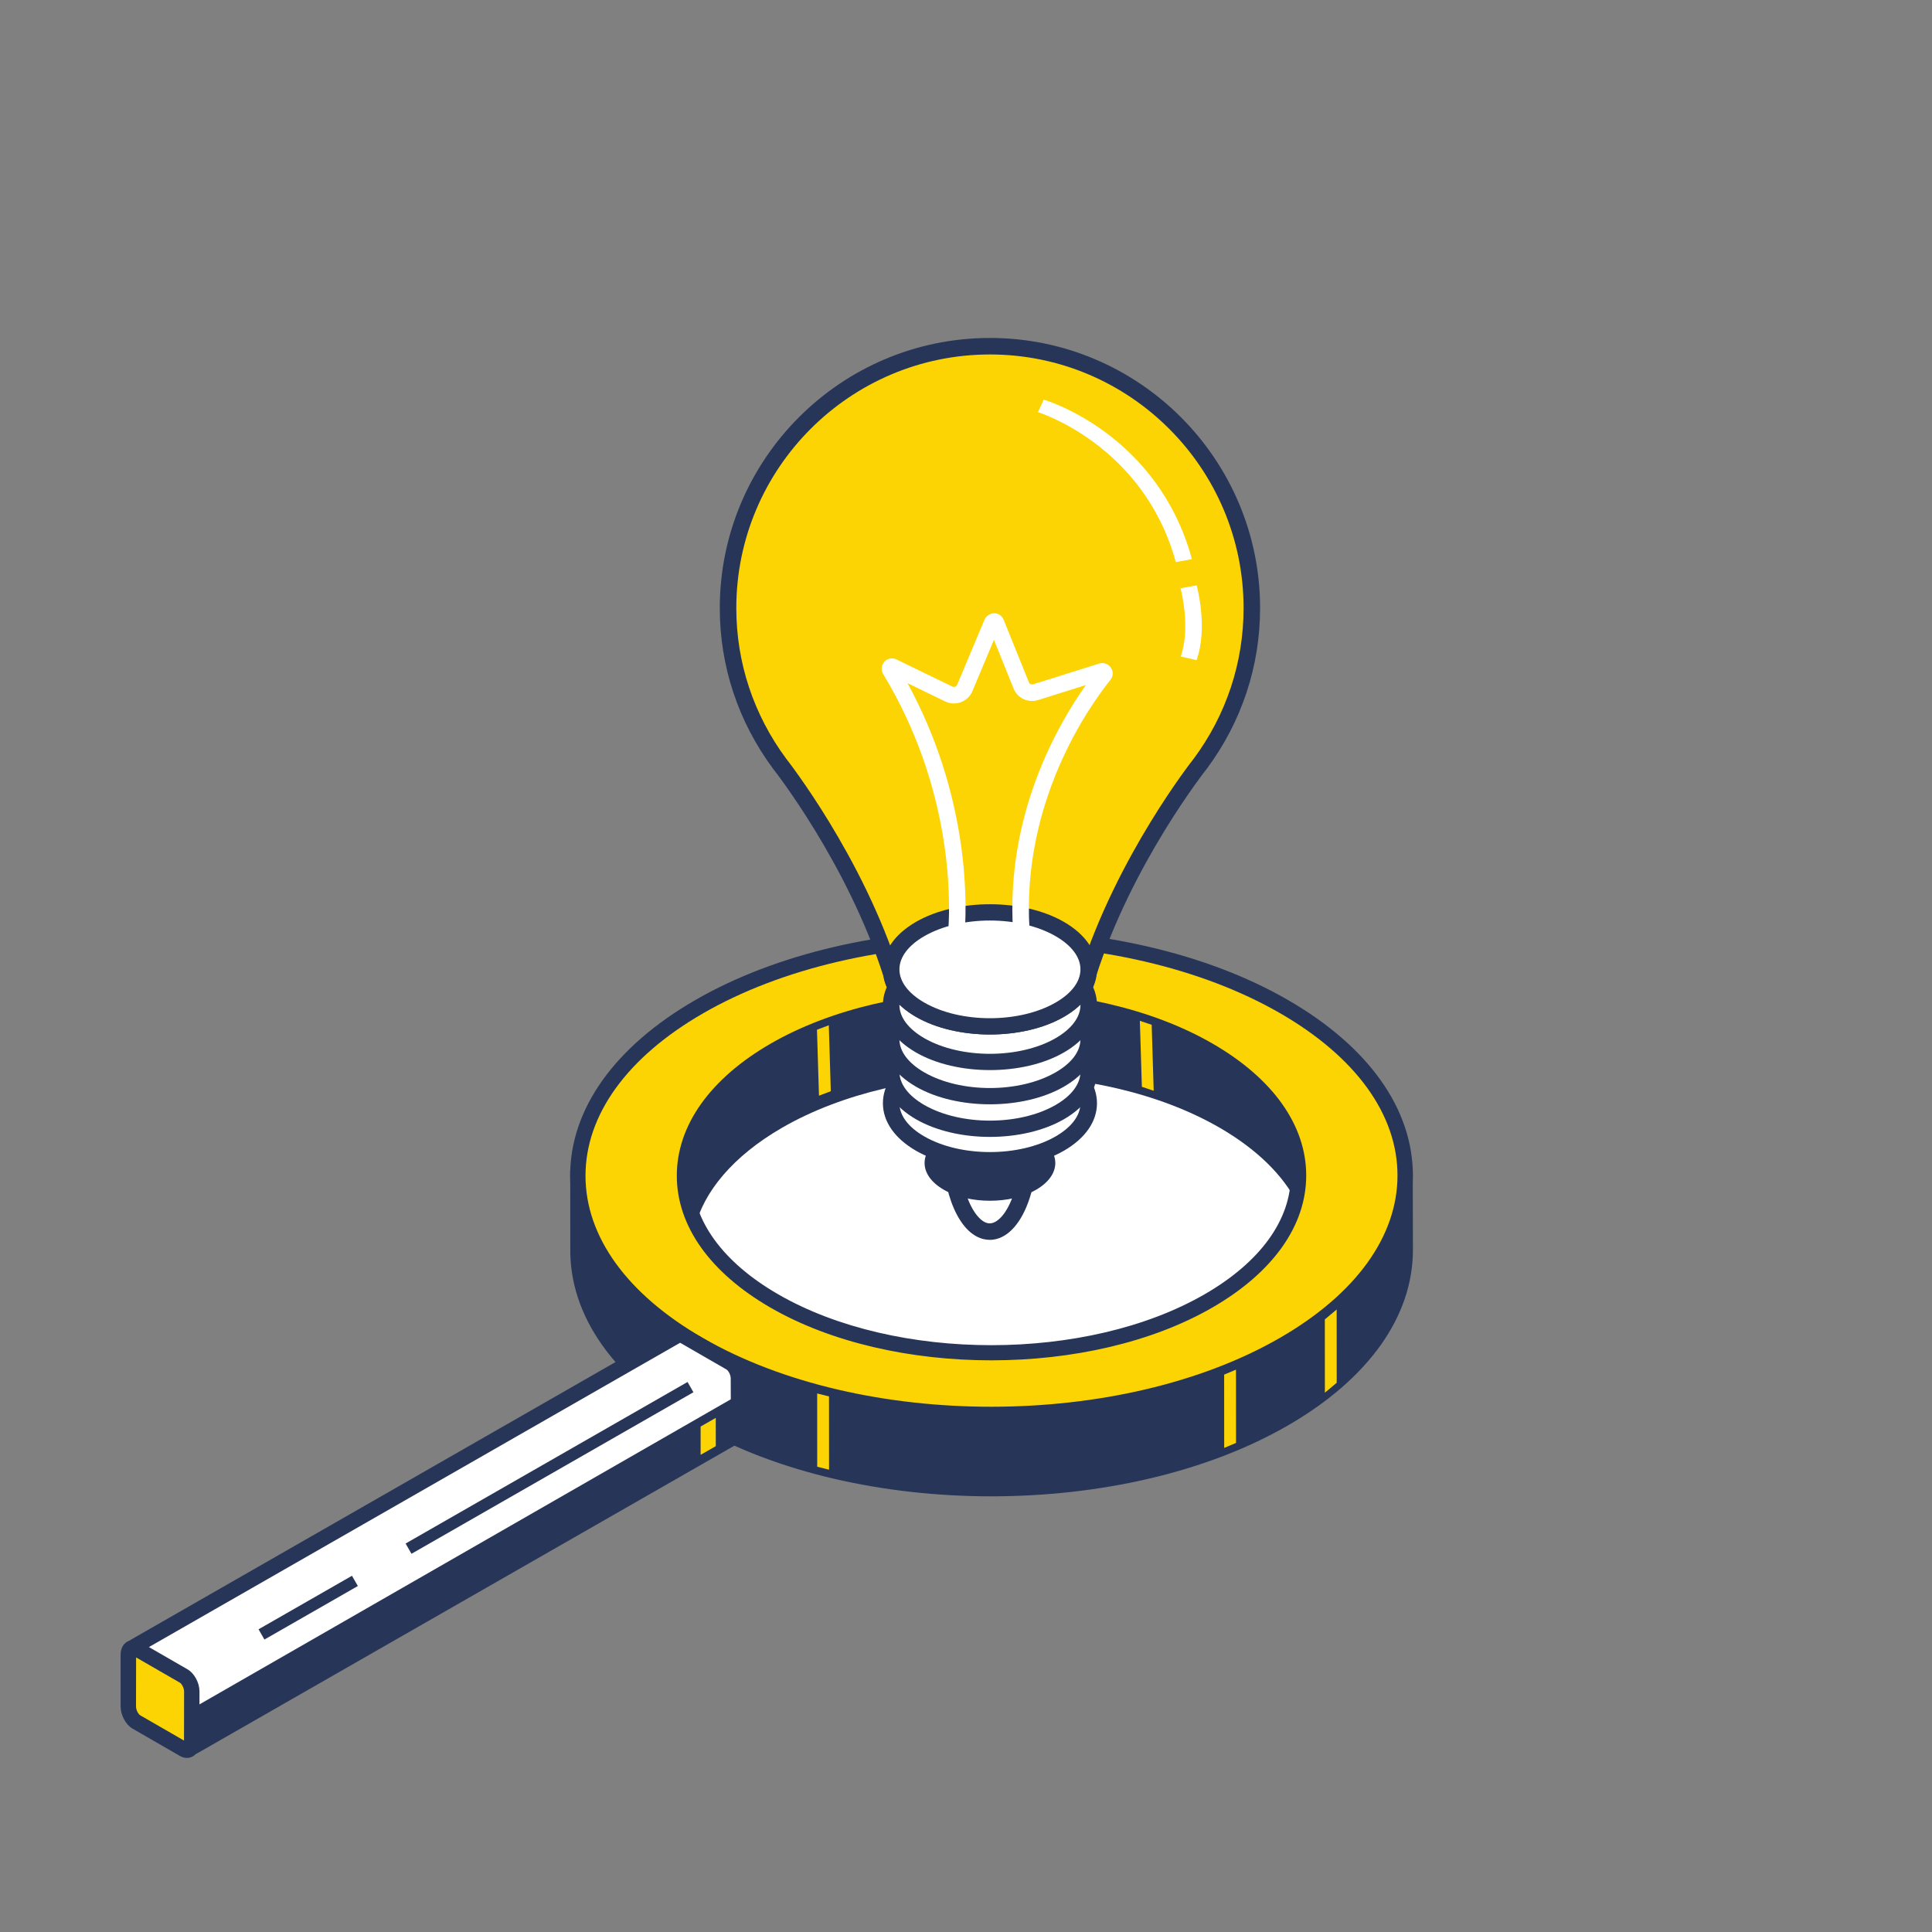
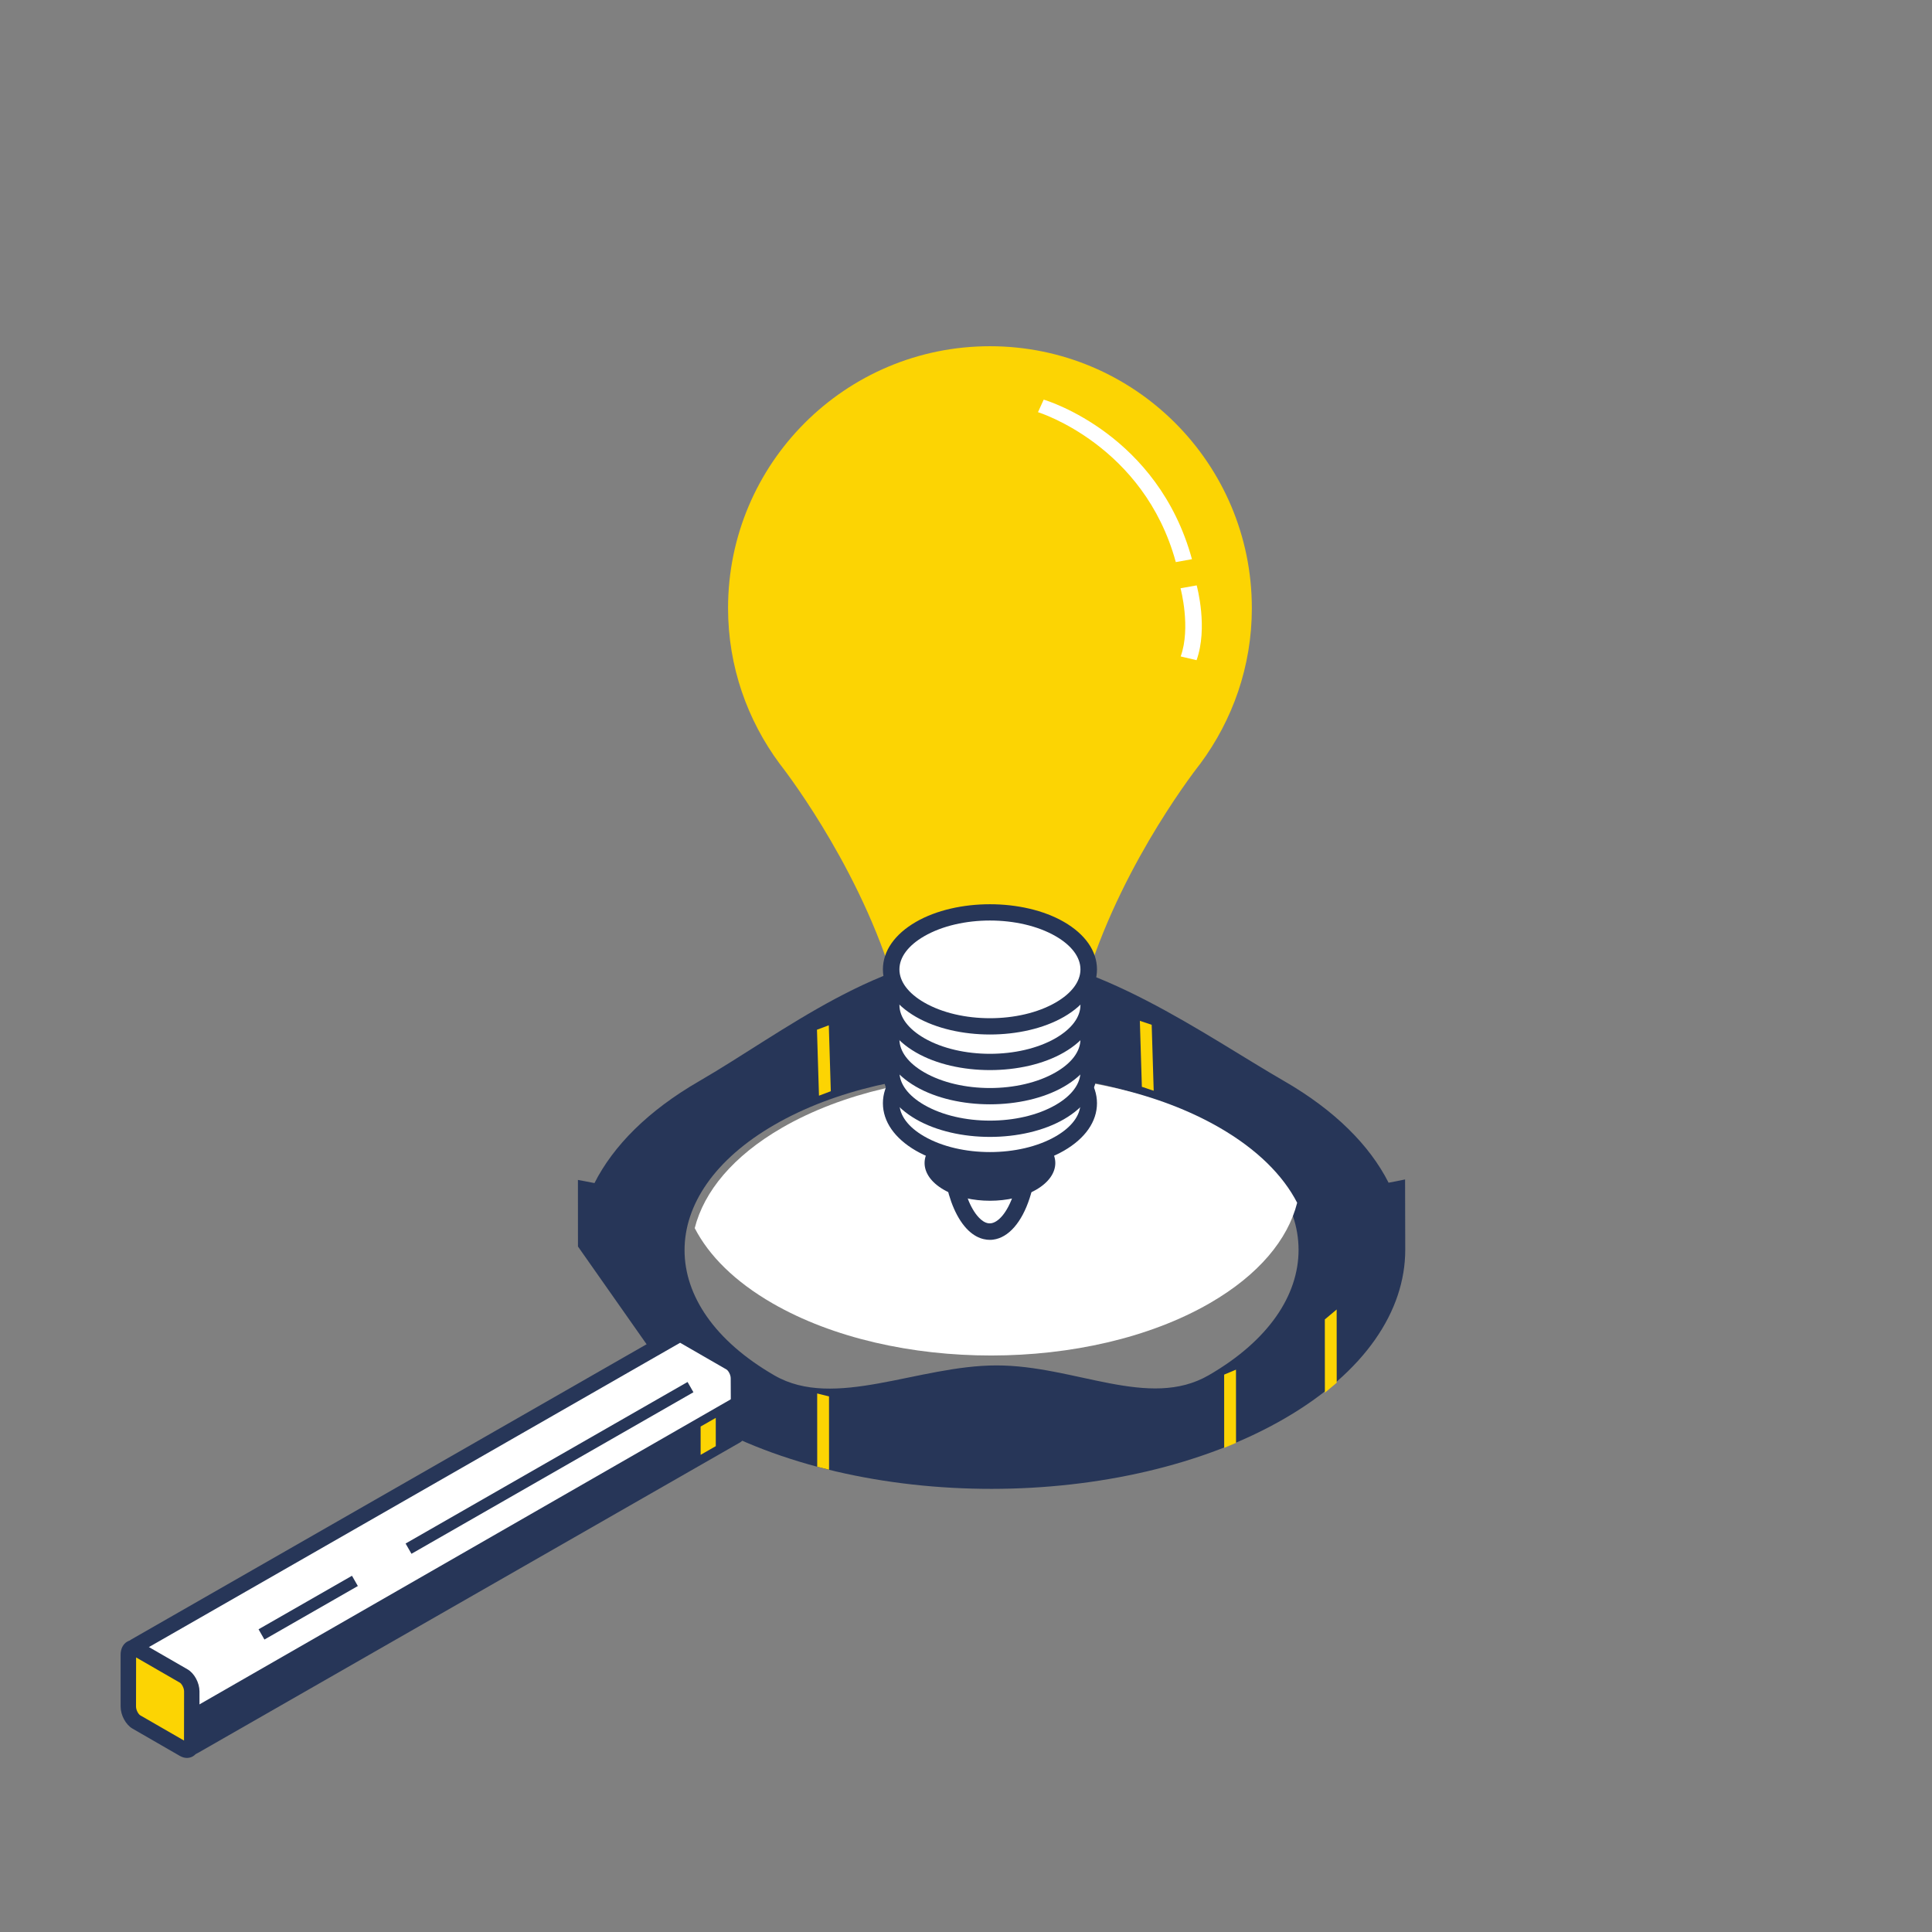
<svg xmlns="http://www.w3.org/2000/svg" id="b" width="299" height="299" viewBox="0 0 299 299">
  <rect x="0" y="0" width="299" height="299" fill="#808080" stroke="none" />
  <defs>
    <style>.c{fill:#273658;}.c,.d,.e{stroke-width:0px;}.d{fill:#fff;}.e{fill:#fcd403;}</style>
  </defs>
-   <path class="c" d="m108.199,219.619c25.011,14.421,65.547,14.398,90.542-.051,12.495-7.224,18.74-16.685,18.737-26.143h0v-.001c0-.003,0-.005,0-.008l-.025-10.882-2.552.505c-2.917-5.766-8.31-11.202-16.19-15.745-12.11-6.982-29.419-19.557-45.282-19.769-16.899-.226-32.367,12.367-45.26,19.82-7.869,4.549-13.254,9.986-16.166,15.75l-2.562-.488.006,10.316.007.001c-.25,9.649,5.987,19.341,18.744,26.696Zm11.648-45.541c18.549-10.723,48.633-10.74,67.194-.038,18.561,10.702,18.571,28.071.022,38.794-9.275,5.362-20.688-1.527-32.848-1.52-12.159.006-25.065,6.909-34.345,1.558-18.561-10.702-18.571-28.071-.022-38.794Z" />
-   <path class="c" d="m153.476,231.575c-16.61.009-33.223-3.631-45.872-10.925-12.633-7.284-19.493-17.035-19.345-27.482l-.009-12.001,3.11.594c3.18-5.816,8.765-11.143,16.213-15.445,2.603-1.506,5.292-3.21,8.139-5.012,11.078-7.02,23.618-14.963,37.243-14.971.165-0.0.326-0.0.488.002,13.432.18,27.682,8.89,39.132,15.888,2.377,1.452,4.632,2.832,6.73,4.041,7.454,4.298,13.047,9.62,16.234,15.436l3.099-.615.03,12.33c.004,10.323-6.863,19.973-19.332,27.183-12.641,7.309-29.25,10.968-45.861,10.977Zm-62.837-39.584l.025.007-.019.957c-.249,9.637,6.196,18.741,18.149,25.634h0c24.643,14.207,64.724,14.185,89.351-.05,11.704-6.768,18.146-15.686,18.142-25.114l-.021-9.442-2.019.4-.408-.806c-2.891-5.713-8.327-10.988-15.722-15.252-2.115-1.218-4.386-2.607-6.782-4.07-11.202-6.848-25.145-15.368-37.922-15.538-.15-.004-.301-.003-.451-.003-12.942.007-25.171,7.755-35.977,14.6-2.867,1.819-5.575,3.533-8.22,5.062-7.385,4.269-12.815,9.544-15.699,15.255l-.404.802-2.028-.387.004,7.947Zm37.755,24.113c-3.242.002-6.304-.578-9.12-2.201-9.361-5.397-14.519-12.649-14.523-20.419-.004-7.77,5.145-15.028,14.5-20.436,18.844-10.896,49.522-10.915,68.385-.039,9.361,5.397,14.519,12.649,14.523,20.419.004,7.77-5.145,15.028-14.5,20.436-6.201,3.587-13.107,2.087-20.42.501-4.226-.916-8.597-1.864-13.023-1.861-4.372.003-8.923.937-13.323,1.841-4.341.891-8.552,1.757-12.499,1.76Zm25.821-5.982c4.682-.003,9.18.973,13.528,1.917,7.151,1.55,13.324,2.888,18.725-.234,8.588-4.966,13.314-11.492,13.31-18.375-.004-6.883-4.738-13.404-13.331-18.36-18.203-10.494-47.815-10.477-66.003.037-8.588,4.965-13.314,11.492-13.31,18.375.004,6.883,4.737,13.404,13.331,18.36,5.458,3.146,12.499,1.7,19.95.171,4.516-.928,9.187-1.888,13.801-1.891Z" />
+   <path class="c" d="m108.199,219.619c25.011,14.421,65.547,14.398,90.542-.051,12.495-7.224,18.74-16.685,18.737-26.143h0v-.001c0-.003,0-.005,0-.008l-.025-10.882-2.552.505c-2.917-5.766-8.31-11.202-16.19-15.745-12.11-6.982-29.419-19.557-45.282-19.769-16.899-.226-32.367,12.367-45.26,19.82-7.869,4.549-13.254,9.986-16.166,15.75l-2.562-.488.006,10.316.007.001Zm11.648-45.541c18.549-10.723,48.633-10.74,67.194-.038,18.561,10.702,18.571,28.071.022,38.794-9.275,5.362-20.688-1.527-32.848-1.52-12.159.006-25.065,6.909-34.345,1.558-18.561-10.702-18.571-28.071-.022-38.794Z" />
  <path class="d" d="m121.019,174.541c-7.567,4.374-12.066,9.847-13.502,15.526,2.196,4.262,6.209,8.277,12.04,11.639,18.699,10.782,49.007,10.765,67.693-.038,7.567-4.375,12.066-9.847,13.502-15.526-2.196-4.262-6.209-8.277-12.04-11.639-18.699-10.782-49.006-10.765-67.693.038Z" />
-   <path class="e" d="m108.192,208.099c25.011,14.421,65.548,14.398,90.542-.051,24.994-14.449,24.981-37.853-.03-52.274-25.011-14.421-65.547-14.398-90.542.051-24.994,14.45-24.981,37.853.03,52.274Zm11.648-45.541c18.549-10.723,48.633-10.74,67.194-.038,18.561,10.702,18.571,28.071.022,38.794-18.549,10.723-48.633,10.74-67.194.038-18.561-10.702-18.571-28.071-.022-38.794Z" />
-   <path class="c" d="m153.469,220.055c-16.613.011-33.221-3.631-45.872-10.925h0c-12.481-7.194-19.357-16.84-19.363-27.157-.006-10.316,6.859-19.97,19.332-27.178,25.282-14.619,66.431-14.641,91.733-.052,12.479,7.194,19.355,16.84,19.361,27.157.006,10.316-6.859,19.97-19.33,27.178-12.641,7.307-29.252,10.968-45.861,10.977Zm-.042-73.891c-16.178.009-32.357,3.573-44.669,10.691-11.706,6.768-18.149,15.688-18.144,25.117.005,9.43,6.459,18.342,18.172,25.097h0c24.64,14.21,64.724,14.184,89.351-.05,11.704-6.766,18.147-15.688,18.142-25.117-.005-9.43-6.459-18.344-18.17-25.097-12.322-7.103-28.502-10.649-44.682-10.64Zm.038,64.365c-12.384.007-24.767-2.708-34.198-8.146-9.361-5.397-14.519-12.649-14.523-20.419-.004-7.77,5.145-15.028,14.5-20.436h0c18.847-10.896,49.521-10.915,68.385-.039,9.361,5.397,14.519,12.649,14.524,20.419.004,7.77-5.146,15.028-14.501,20.436-9.425,5.449-21.805,8.178-34.187,8.184Zm-33.029-46.941c-8.588,4.965-13.314,11.492-13.31,18.375.004,6.883,4.737,13.404,13.331,18.36,18.203,10.494,47.812,10.479,66.003-.037,8.588-4.966,13.314-11.492,13.31-18.375s-4.737-13.404-13.331-18.36c-18.205-10.494-47.817-10.477-66.003.037h0Z" />
  <polygon class="e" points="128.305 227.455 126.474 226.996 126.468 215.655 128.299 216.114 128.305 227.455" />
  <polygon class="e" points="206.871 214.002 205.04 215.536 205.034 204.195 206.865 202.661 206.871 214.002" />
  <polygon class="e" points="191.29 223.31 189.458 224.077 189.452 212.738 191.283 211.97 191.29 223.31" />
  <polygon class="e" points="128.578 168.88 126.747 169.571 126.436 159.364 128.267 158.674 128.578 168.88" />
  <polygon class="e" points="178.549 168.808 176.718 168.196 176.406 157.989 178.237 158.601 178.549 168.808" />
  <path class="d" d="m20.708,255.734c-.207-.354-.086-.81.271-1.014l83.951-48.096s.478-.104.774.066l7.322,4.222c.691.398,1.251,1.468,1.252,2.389l.004,8.006c0.0.4-.119.684-.296.87l-83.947,48.082c-.352.202-.801.082-1.005-.269l-8.326-14.256Z" />
  <path class="c" d="m29.677,271.547c-.663 0-1.311-.341-1.671-.952l-8.329-14.262c-.26-.447-.33-.969-.196-1.47.136-.501.455-.917.904-1.175l84.111-48.186.179-.04c.217-.045.98-.172,1.621.197l7.325,4.223c1.052.606,1.846,2.077,1.847,3.418l.005,8.006c0.0.855-.339,1.39-.625,1.69l-.272.213-83.948,48.082c-.299.172-.626.254-.951.255Zm-7.713-16.02l7.87,13.477,83.288-47.705-.037-7.997c-0-.569-.391-1.205-.655-1.359l-7.173-4.134-83.294,47.717Z" />
  <path class="e" d="m21.112,266.497l7.322,4.222c.691.398,1.25-.025,1.25-.946l-.005-8.005c-.001-.921-.561-1.99-1.252-2.389l-7.322-4.222c-.691-.398-1.251.025-1.25.946l.004,8.006c.001.921.561,1.99,1.252,2.389Z" />
  <path class="c" d="m28.933,272.06c-.361,0-.735-.103-1.093-.309l-7.324-4.223c-1.052-.606-1.847-2.077-1.847-3.418l-.004-8.006c-.001-.921.374-1.667,1.027-2.043.603-.351,1.336-.324,2.009.065l7.322,4.223c1.052.606,1.848,2.075,1.849,3.418l.004,8.004c.001.921-.374,1.665-1.027,2.043-.282.163-.593.245-.915.246Zm-7.226-6.593l6.771,3.904.011-7.602c-0-.569-.392-1.205-.655-1.357l-6.771-3.905-.012,7.602c0.0.569.39,1.205.655,1.359h0Z" />
  <polygon class="c" points="114.278 215.882 114.281 221.307 29.684 269.773 29.681 264.455 114.278 215.882" />
  <rect class="c" x="59.898" y="226.258" width="50.291" height="1.83" transform="translate(-101.68 72.337) rotate(-29.81)" />
  <rect class="c" x="39.367" y="247.889" width="16.664" height="1.829" transform="translate(-117.376 56.635) rotate(-29.81)" />
  <polygon class="e" points="110.776 223.809 108.431 225.153 108.428 220.776 110.773 219.433 110.776 223.809" />
  <path class="d" d="m149.714,188.222c-2.726-4.165-3.371-12.35-1.442-18.283,1.929-5.934,5.702-7.366,8.425-3.199,2.724,4.165,3.372,12.352,1.442,18.284-1.93,5.933-5.7,7.361-8.425,3.198Z" />
  <path class="c" d="m153.19,191.882c-1.156,0-2.933-.491-4.548-2.959-2.955-4.518-3.651-13.029-1.586-19.377,1.228-3.773,3.281-6.12,5.636-6.432,1.089-.144,3.19.045,5.076,2.926,2.956,4.516,3.651,13.029,1.585,19.381-1.222,3.771-3.28,6.115-5.634,6.426-.16.027-.336.035-.529.035Zm.036-26.249c-.064,0-.127.008-.197.015-1.017.136-2.487,1.438-3.544,4.688-1.787,5.507-1.193,13.377,1.298,17.188h0c.48.734,1.466,1.958,2.594,1.791,1.022-.133,2.486-1.438,3.545-4.684,1.789-5.509,1.198-13.377-1.296-17.189-.453-.691-1.345-1.807-2.401-1.807Z" />
  <path class="c" d="m160.359,184.123c-3.949,2.279-10.355,2.279-14.305,0-3.953-2.283-3.953-5.983,0-8.26,3.949-2.282,10.356-2.282,14.305,0,3.95,2.277,3.95,5.976,0,8.26Z" />
  <path class="d" d="m164.014,176.976c-5.97,3.445-15.649,3.445-21.621,0-5.968-3.447-5.968-9.035,0-12.481,5.972-3.447,15.651-3.447,21.621,0,5.971,3.446,5.971,9.033,0,12.481Z" />
  <path class="c" d="m153.206,180.821c-4.146,0-8.294-.917-11.451-2.733-3.297-1.908-5.115-4.518-5.115-7.356,0-2.831,1.817-5.438,5.115-7.343,6.316-3.647,16.587-3.647,22.9,0,3.3,1.904,5.114,4.514,5.116,7.345,0,2.836-1.816,5.445-5.116,7.353h0c-3.157,1.815-7.304,2.733-11.45,2.733Zm0-17.643c-3.681,0-7.365.81-10.17,2.427-2.475,1.429-3.84,3.252-3.84,5.128,0,1.886,1.365,3.71,3.84,5.135,5.607,3.238,14.728,3.238,20.34,0h0c2.475-1.425,3.837-3.249,3.837-5.133,0-1.878-1.362-3.701-3.837-5.13-2.803-1.617-6.488-2.427-10.17-2.427Z" />
  <path class="d" d="m164.014,172.106c-5.97,3.446-15.649,3.446-21.621,0-5.968-3.445-5.968-9.032,0-12.48,5.972-3.45,15.651-3.45,21.621,0,5.971,3.448,5.971,9.035,0,12.48Z" />
  <path class="c" d="m153.206,175.95c-4.146,0-8.294-.911-11.451-2.733-3.297-1.908-5.115-4.513-5.115-7.351,0-2.827,1.817-5.443,5.115-7.347,6.315-3.641,16.587-3.641,22.9,0,3.3,1.904,5.114,4.52,5.116,7.347,0,2.838-1.816,5.443-5.116,7.351h0c-3.157,1.822-7.304,2.733-11.45,2.733Zm0-17.643c-3.685,0-7.365.805-10.17,2.426-2.475,1.431-3.84,3.256-3.84,5.134,0,1.884,1.365,3.708,3.84,5.136,5.607,3.237,14.728,3.237,20.34,0,2.475-1.428,3.837-3.252,3.837-5.136,0-1.878-1.362-3.703-3.837-5.134-2.803-1.62-6.488-2.426-10.17-2.426Z" />
  <path class="d" d="m164.014,167.063c-5.97,3.448-15.649,3.448-21.621,0-5.968-3.448-5.968-9.032,0-12.482,5.972-3.444,15.651-3.444,21.621,0,5.971,3.45,5.971,9.034,0,12.482Z" />
  <path class="c" d="m153.206,170.905c-4.146,0-8.294-.909-11.451-2.731-3.297-1.907-5.115-4.519-5.115-7.351,0-2.83,1.817-5.441,5.115-7.349,6.315-3.643,16.587-3.643,22.9,0,3.3,1.909,5.114,4.52,5.116,7.349,0,2.831-1.816,5.444-5.116,7.351h0c-3.157,1.822-7.304,2.731-11.45,2.731Zm0-17.641c-3.685,0-7.365.806-10.17,2.428-2.475,1.426-3.84,3.254-3.84,5.131,0,1.888,1.365,3.707,3.84,5.133,5.607,3.238,14.728,3.238,20.34,0,2.475-1.426,3.837-3.245,3.837-5.133,0-1.878-1.362-3.705-3.837-5.131-2.803-1.622-6.488-2.428-10.17-2.428Z" />
  <path class="d" d="m164.014,161.773c-5.97,3.444-15.649,3.444-21.621,0-5.968-3.447-5.968-9.035,0-12.485,5.972-3.441,15.651-3.441,21.621,0,5.971,3.45,5.971,9.038,0,12.485Z" />
  <path class="c" d="m153.206,165.609c-4.146,0-8.294-.905-11.451-2.731-3.297-1.903-5.115-4.513-5.115-7.345,0-2.838,1.817-5.445,5.115-7.351,6.315-3.643,16.587-3.643,22.9,0,3.3,1.906,5.116,4.514,5.116,7.351,0,2.832-1.816,5.442-5.116,7.345-3.157,1.826-7.304,2.731-11.45,2.731Zm0-17.641c-3.681,0-7.365.812-10.17,2.43-2.475,1.432-3.84,3.254-3.84,5.135,0,1.88,1.365,3.699,3.84,5.134,5.607,3.231,14.732,3.231,20.34,0h0c2.475-1.434,3.837-3.254,3.837-5.134,0-1.881-1.362-3.703-3.837-5.135-2.803-1.618-6.488-2.43-10.17-2.43Z" />
  <path class="e" d="m193.737,94.114c0-22.387-18.147-40.532-40.531-40.532s-40.532,18.146-40.532,40.532c0,9.031,2.991,17.344,7.987,24.087,0,0,11.62,14.638,17.347,32.747h0c.351,1.941,1.811,3.827,4.387,5.313,5.972,3.449,15.651,3.449,21.621,0,2.581-1.486,3.975-3.38,4.325-5.321h0c5.725-18.105,17.41-32.739,17.41-32.739,4.995-6.743,7.987-15.056,7.987-24.087Z" />
-   <path class="c" d="m153.206,160.101c-4.146,0-8.294-.911-11.448-2.73-2.842-1.643-4.573-3.784-5.01-6.205-5.552-17.514-16.974-32.026-17.089-32.168-5.416-7.304-8.264-15.897-8.264-24.885,0-23.052,18.753-41.81,41.81-41.81s41.809,18.758,41.809,41.81c0,8.988-2.848,17.581-8.237,24.85-.144.176-11.634,14.708-17.221,32.357-.267,1.552-1.374,4.008-4.903,6.051-3.157,1.819-7.304,2.73-11.45,2.73Zm0-105.242c-21.645,0-39.254,17.61-39.254,39.254,0,8.431,2.676,16.499,7.736,23.325.093.119,11.808,14.998,17.538,33.117.334,1.785,1.673,3.365,3.812,4.598,5.606,3.237,14.731,3.242,20.339,0,2.121-1.227,3.402-2.76,3.705-4.443,5.77-18.278,17.552-33.159,17.672-33.307,5.031-6.79,7.705-14.859,7.705-23.29,0-21.645-17.608-39.254-39.252-39.254Z" />
  <path class="d" d="m164.014,156.261c-5.97,3.449-15.649,3.449-21.621,0-5.968-3.446-5.968-9.031,0-12.479,5.972-3.447,15.651-3.447,21.621,0,5.971,3.447,5.971,9.033,0,12.479Z" />
  <path class="c" d="m153.206,160.101c-4.146,0-8.294-.911-11.451-2.73-3.297-1.904-5.115-4.52-5.115-7.349,0-2.832,1.817-5.441,5.115-7.349,6.315-3.642,16.587-3.642,22.9,0,3.3,1.908,5.114,4.517,5.116,7.349,0,2.829-1.816,5.445-5.116,7.349h0c-3.157,1.819-7.304,2.73-11.45,2.73Zm0-17.639c-3.681,0-7.365.808-10.17,2.426-2.475,1.428-3.84,3.254-3.84,5.134,0,1.884,1.365,3.705,3.84,5.131,5.607,3.237,14.728,3.237,20.34,0h0c2.475-1.427,3.837-3.248,3.837-5.131,0-1.88-1.362-3.706-3.837-5.134-2.803-1.618-6.488-2.426-10.17-2.426Z" />
-   <path class="d" d="m153.082,150.403c-1.822,0-3.524-.772-4.732-2.178-1.147-1.335-1.678-2.922-1.572-4.54.315-4.806.509-21.842-10.089-39.358-.373-.616-.299-1.385.181-1.917.474-.523,1.226-.667,1.864-.358l8.662,4.208c.186.086.344.045.429.015.078-.029.227-.104.304-.291l4.232-10.078c.253-.608.932-1.006,1.498-.997.645.002,1.218.391,1.461.989.765,1.886,2.866,7.081,3.92,9.703.094.257.38.385.651.299l10.217-3.201c.68-.219,1.413.033,1.814.626.4.582.371,1.344-.072,1.896-3.242,4.038-13.727,18.738-12.523,38.534h0c.078,1.28-.212,2.522-.841,3.582-1.039,1.758-2.804,2.869-4.84,3.044-.191.017-.376.022-.564.022Zm-12.637-44.679c9.396,17.173,9.193,33.384,8.884,38.128-.059.95.256,1.877.886,2.619.863,1.006,1.997,1.465,3.208,1.364,1.204-.105,2.247-.765,2.863-1.799.368-.62.534-1.352.487-2.127h0c-1.084-17.82,6.874-31.677,11.276-37.884l-7.396,2.316c-1.556.484-3.186-.285-3.792-1.789-.762-1.9-2.082-5.167-3.037-7.53l-3.335,7.949c-.329.782-.971,1.399-1.766,1.7-.788.299-1.68.258-2.442-.113l-5.836-2.834Z" />
  <path class="d" d="m181.969,86.991c-4.941-18.076-21.165-23.15-21.328-23.202l.884-1.942c.719.213,17.686,5.468,22.944,24.693l-2.499.45Z" />
  <path class="d" d="m185.182,102.171l-2.457-.579c1.607-4.471-.007-10.489-.022-10.549l2.497-.449c.074.267,1.768,6.6-.018,11.577Z" />
</svg>